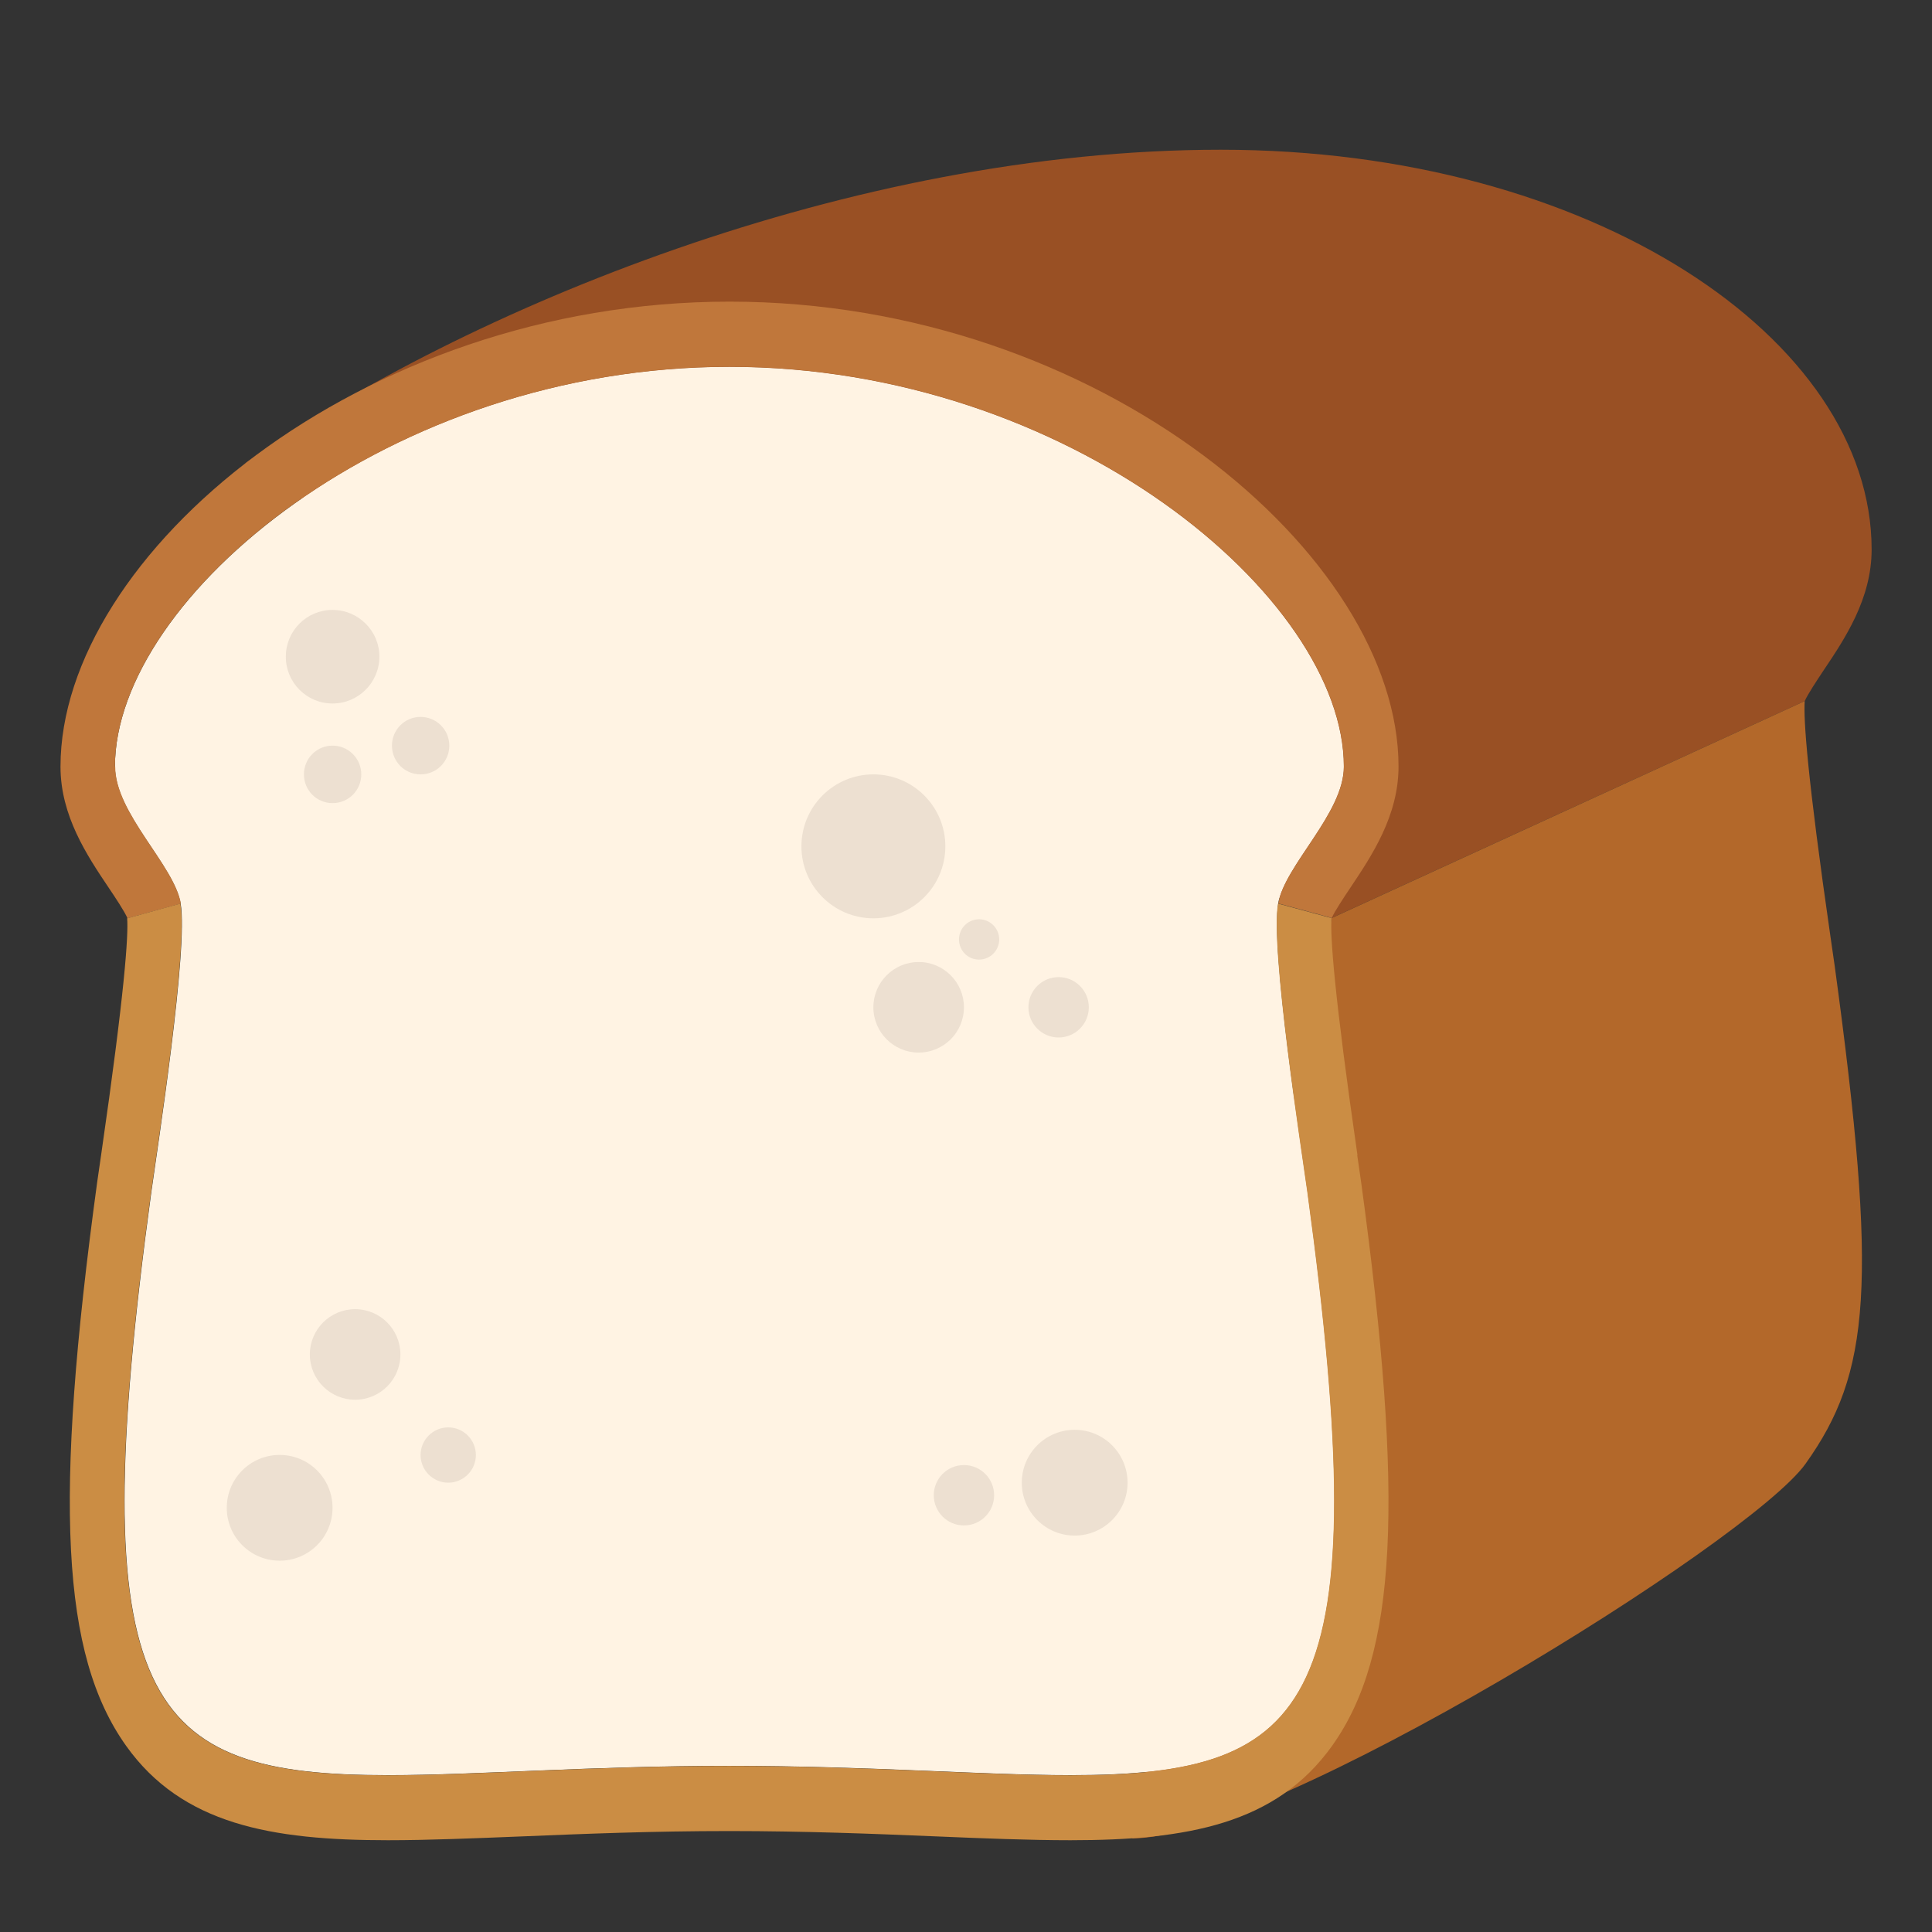
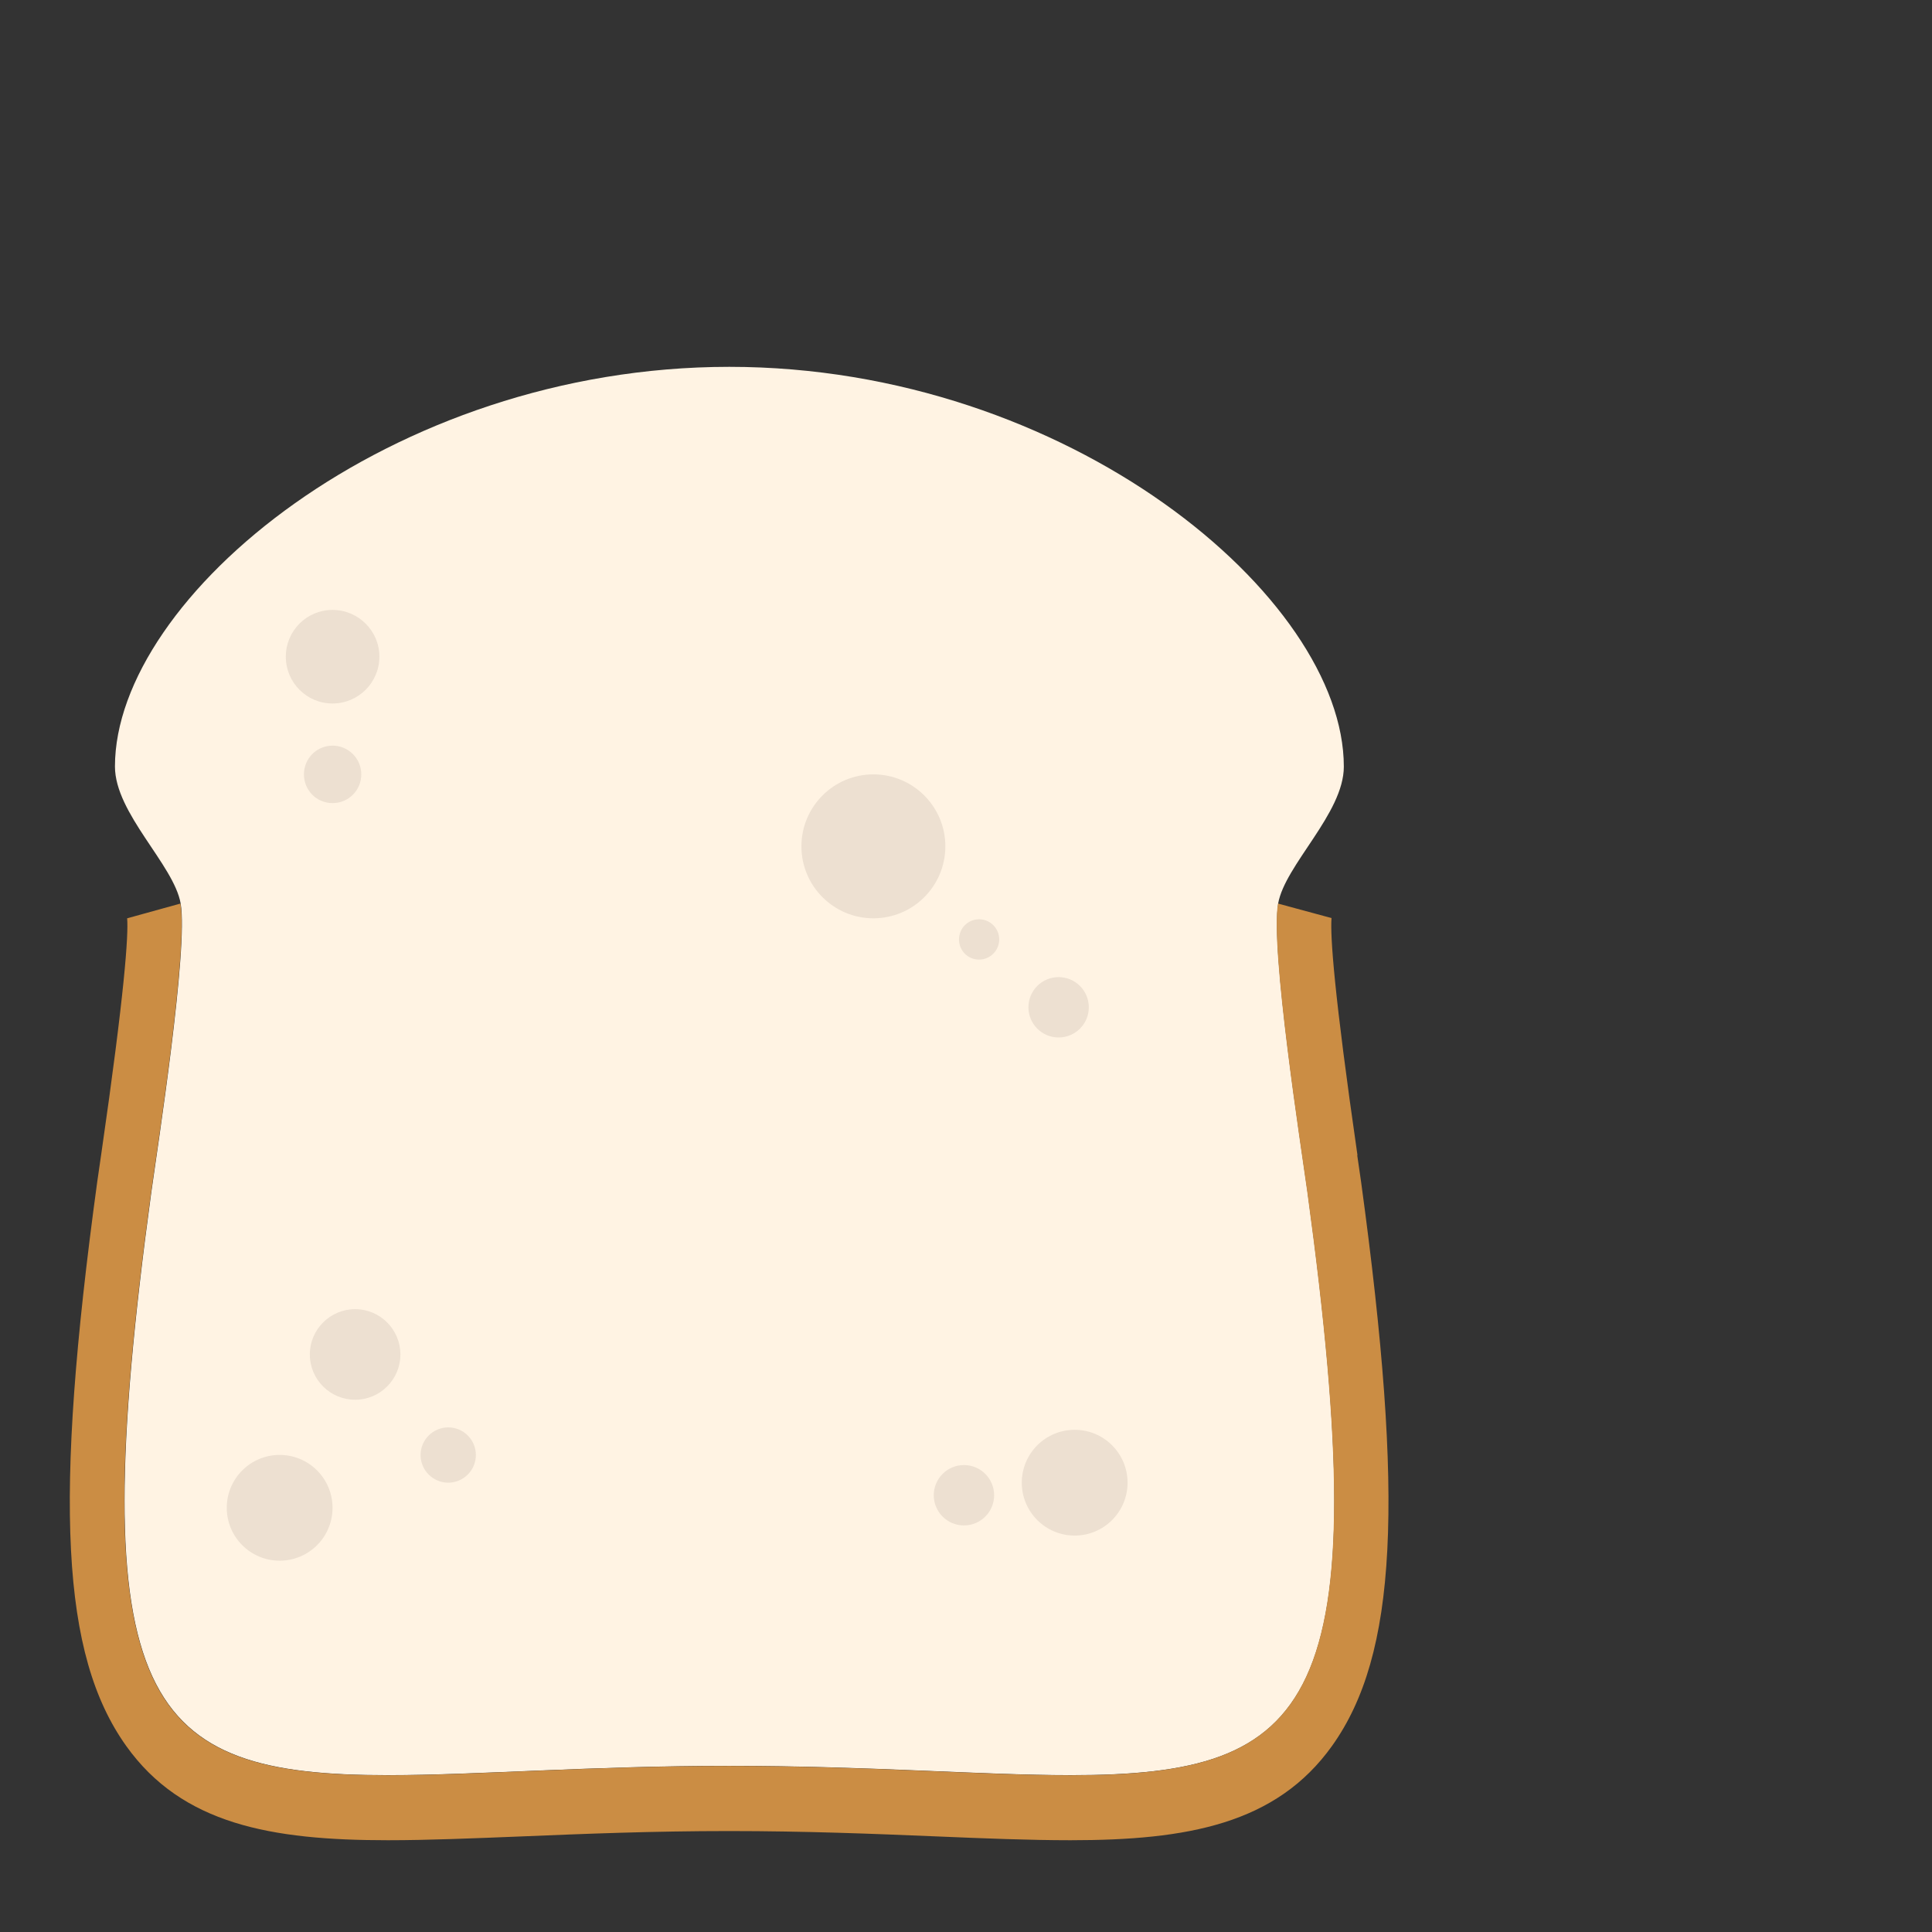
<svg xmlns="http://www.w3.org/2000/svg" id="i" viewBox="0 0 16 16">
  <rect x="0" y="0" width="16" height="16" fill="#333333" stroke="none" />
  <defs>
    <style>.n{fill:#ede0d1;}.o{fill:#fff3e3;}.p{fill:#995024;}.q{fill:#b3682a;}.r{fill:#c0773b;}.s{fill:#cb8d44;}</style>
  </defs>
-   <path class="p" d="m11.027,7.603l3.919-1.797c.025-.057.103-.174.156-.254.178-.265.398-.594.398-1.001,0-1.744-2.321-3.311-5.39-3.311S3.85,2.564,2.04,3.83c-.294.206,8.987,3.773,8.987,3.773Z" />
-   <path class="q" d="m15.161,7.77c-.195-1.348-.226-1.815-.215-1.964l-3.918,1.797-1.651,7.622c1.156,0,5.113-2.454,5.576-3.103.537-.753.602-1.48.24-4.131-.008-.052-.019-.128-.032-.221Z" />
  <path class="o" d="m10.585,7.483c.056-.32.544-.747.544-1.134,0-1.401-2.278-3.311-5.089-3.311S.952,4.948.952,6.348c0,.388.488.814.544,1.134.065.372-.191,2.017-.243,2.393-.581,4.255-.049,4.826,1.961,4.826.737,0,1.674-.077,2.827-.077s2.089.077,2.827.077c2.01,0,2.542-.571,1.961-4.826-.052-.375-.309-2.02-.243-2.393Z" />
-   <path class="r" d="m.952,6.348c0-1.401,2.278-3.311,5.089-3.311s5.089,1.911,5.089,3.311c0,.388-.488.814-.544,1.134l.443.12c.024-.056.103-.174.156-.253.177-.265.397-.594.397-1.001,0-1.744-2.471-3.85-5.54-3.85-3.069,0-5.541,2.107-5.541,3.851,0,.407.22.736.398,1.001.054.08.133.199.157.255l.442-.122c-.056-.32-.544-.747-.544-1.135Z" />
  <path class="s" d="m11.242,9.567c-.195-1.348-.226-1.815-.215-1.964l-.443-.12c-.066.372.191,2.017.243,2.393.581,4.255.049,4.826-1.961,4.826-.737,0-1.674-.077-2.827-.077s-2.089.077-2.827.077c-2.009,0-2.542-.571-1.961-4.826.052-.375.308-2.02.243-2.393l-.441.122c.011.135-.018.597-.216,1.963-.013.093-.024.169-.032.221-.362,2.651-.297,3.917.24,4.67.463.649,1.201.781,2.167.781.336,0,.716-.016,1.118-.032.505-.021,1.076-.044,1.709-.044s1.204.023,1.708.044c.403.017.783.032,1.118.032.966,0,1.704-.133,2.167-.782.537-.753.602-2.019.24-4.67-.008-.052-.018-.128-.032-.221Z" />
  <circle class="n" cx="2.316" cy="12.487" r=".438" />
  <circle class="n" cx="2.941" cy="11.217" r=".375" />
  <path class="n" d="m3.712,11.821c.127,0,.229.103.229.229s-.103.229-.229.229-.229-.103-.229-.229.103-.229.229-.229Z" />
  <path class="n" d="m7.233,6.413c.329,0,.596.267.596.596s-.267.596-.596.596-.596-.267-.596-.596.267-.596.596-.596Z" />
  <path class="n" d="m8.108,7.613c.092,0,.167.075.167.167s-.075.167-.167.167-.166-.074-.166-.167.075-.167.166-.167Z" />
  <circle class="n" cx="8.767" cy="8.342" r=".25" />
-   <circle class="n" cx="7.608" cy="8.342" r=".375" />
  <circle class="n" cx="8.9" cy="12.279" r=".438" />
  <circle class="n" cx="7.983" cy="12.383" r=".25" />
  <path class="n" d="m2.754,6.175c.131,0,.238.106.238.238s-.106.238-.238.238-.237-.106-.237-.238.106-.238.237-.238Z" />
  <path class="n" d="m2.754,5.051c.214,0,.388.174.388.387s-.173.388-.388.388-.387-.174-.387-.388.173-.387.387-.387Z" />
-   <path class="n" d="m3.483,5.937c.131,0,.238.106.238.238s-.106.238-.238.238-.237-.106-.237-.238.106-.238.237-.238Z" />
</svg>